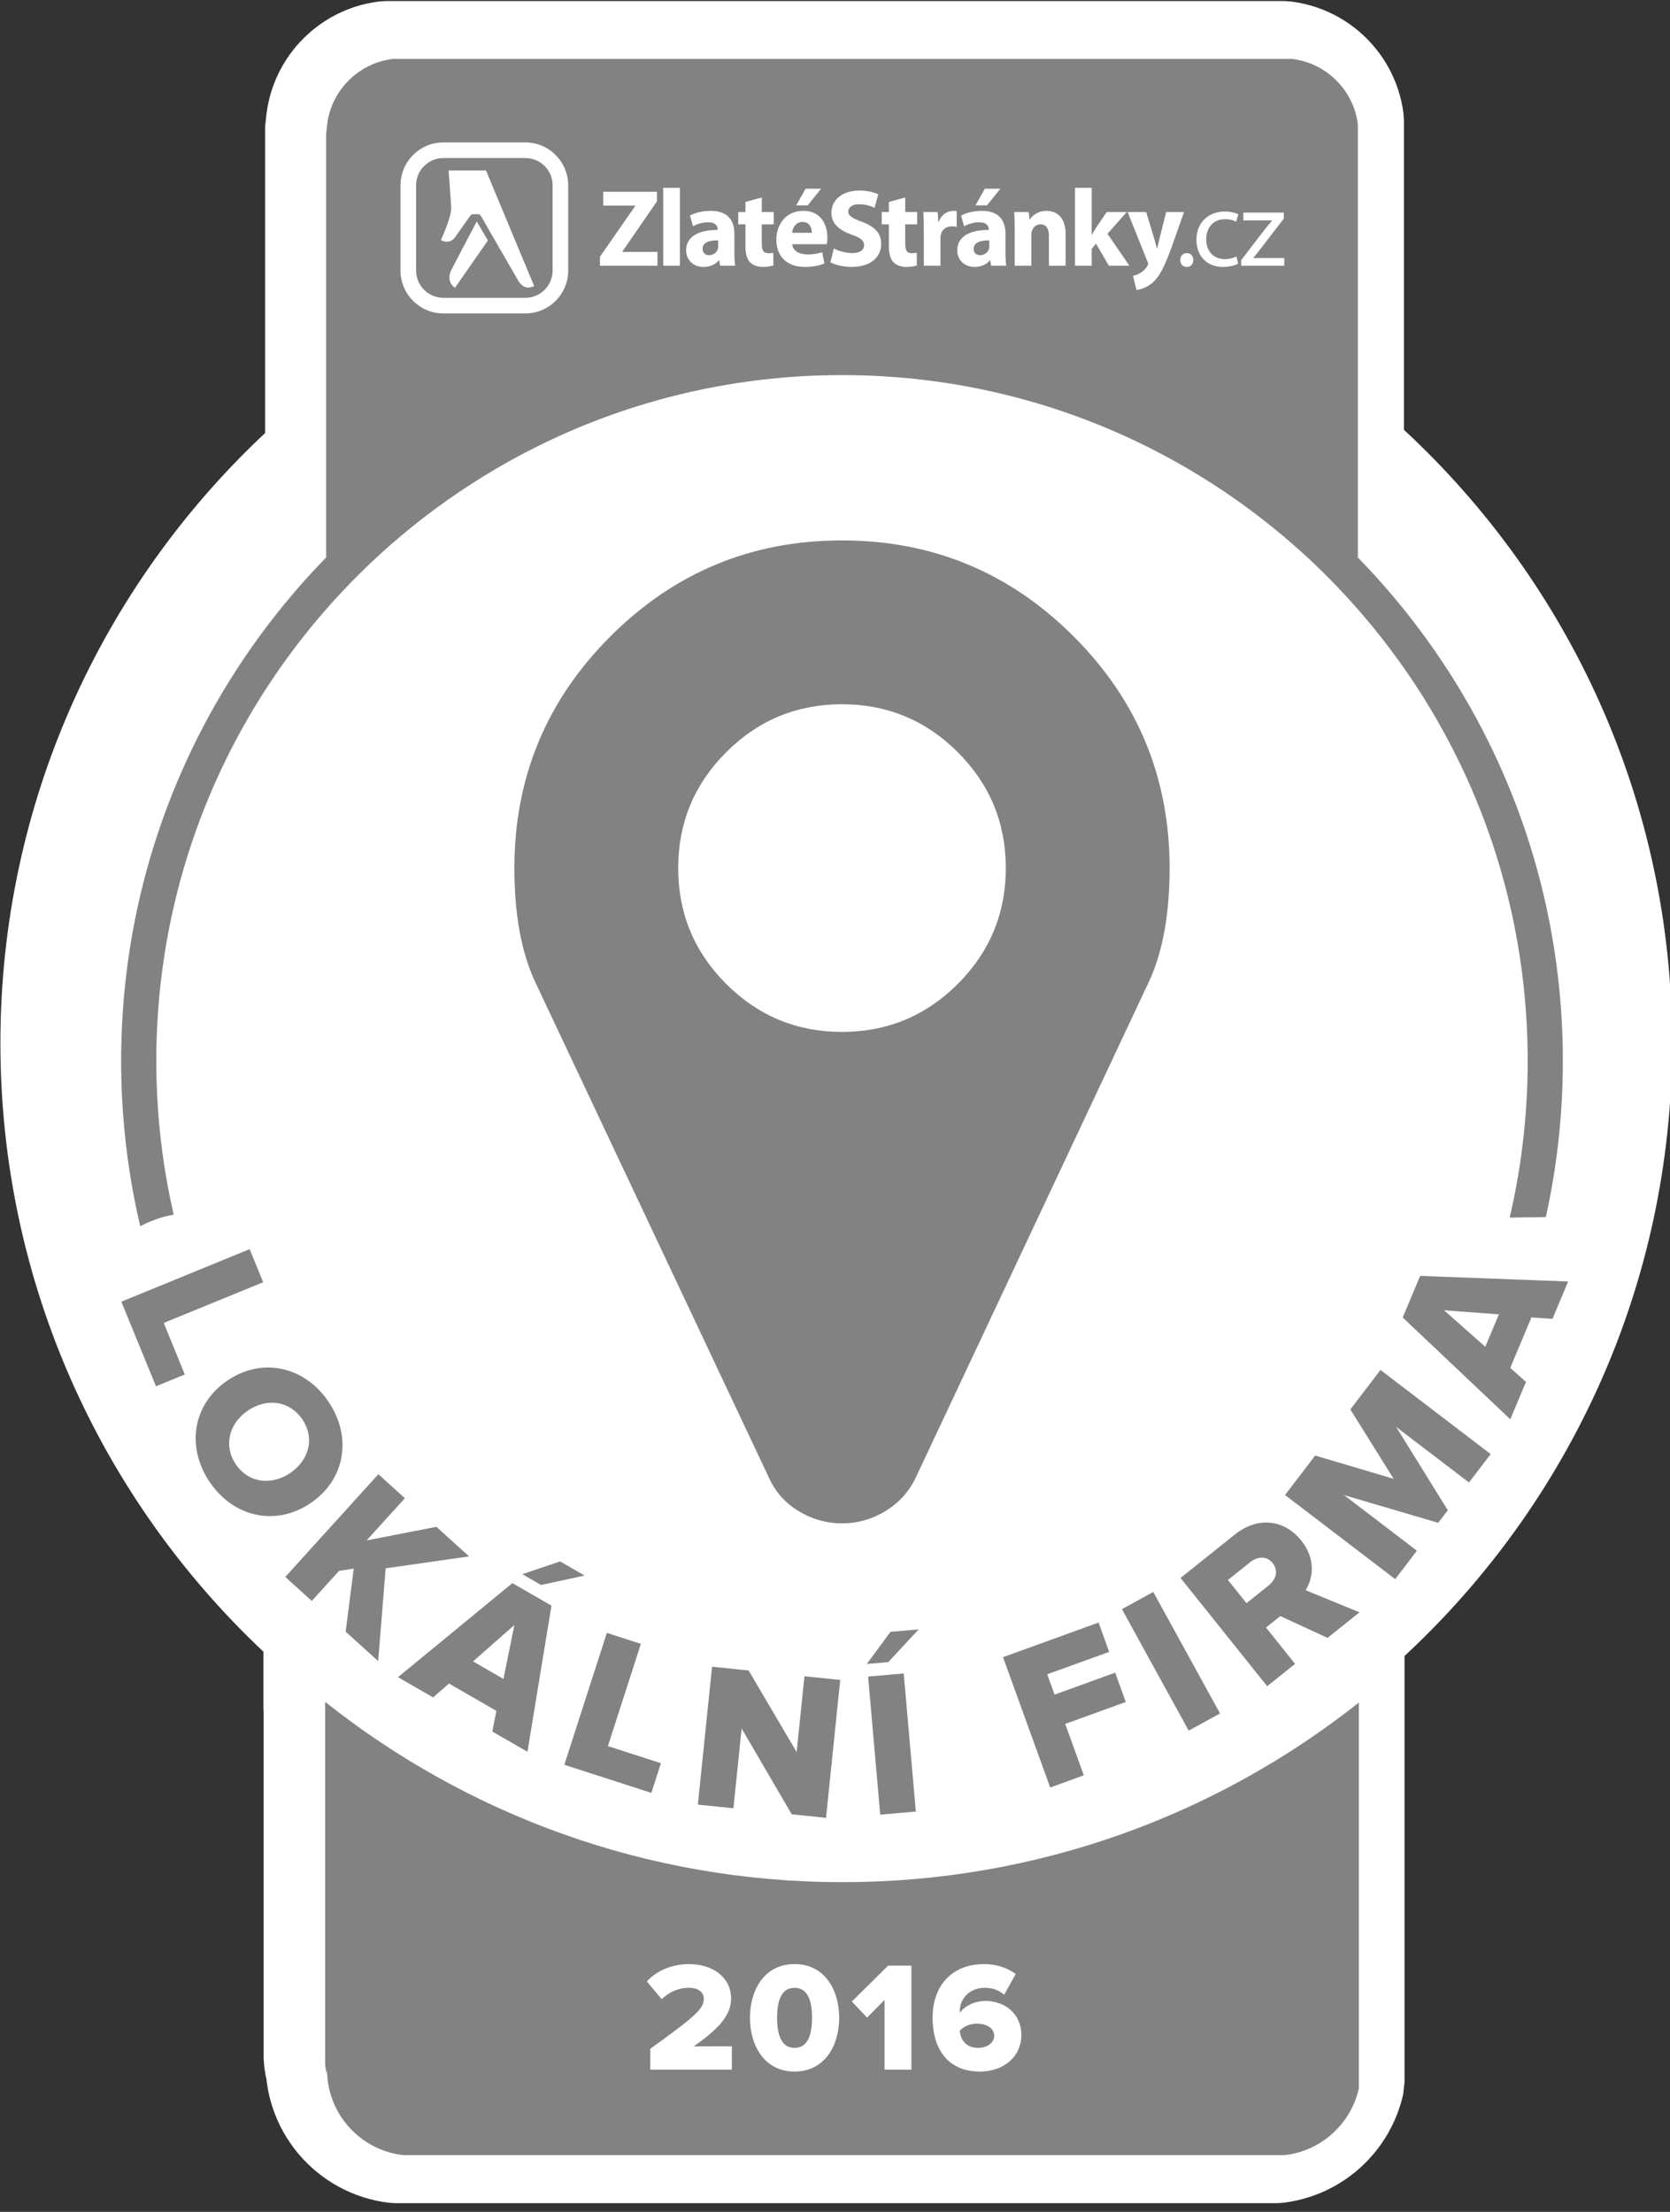
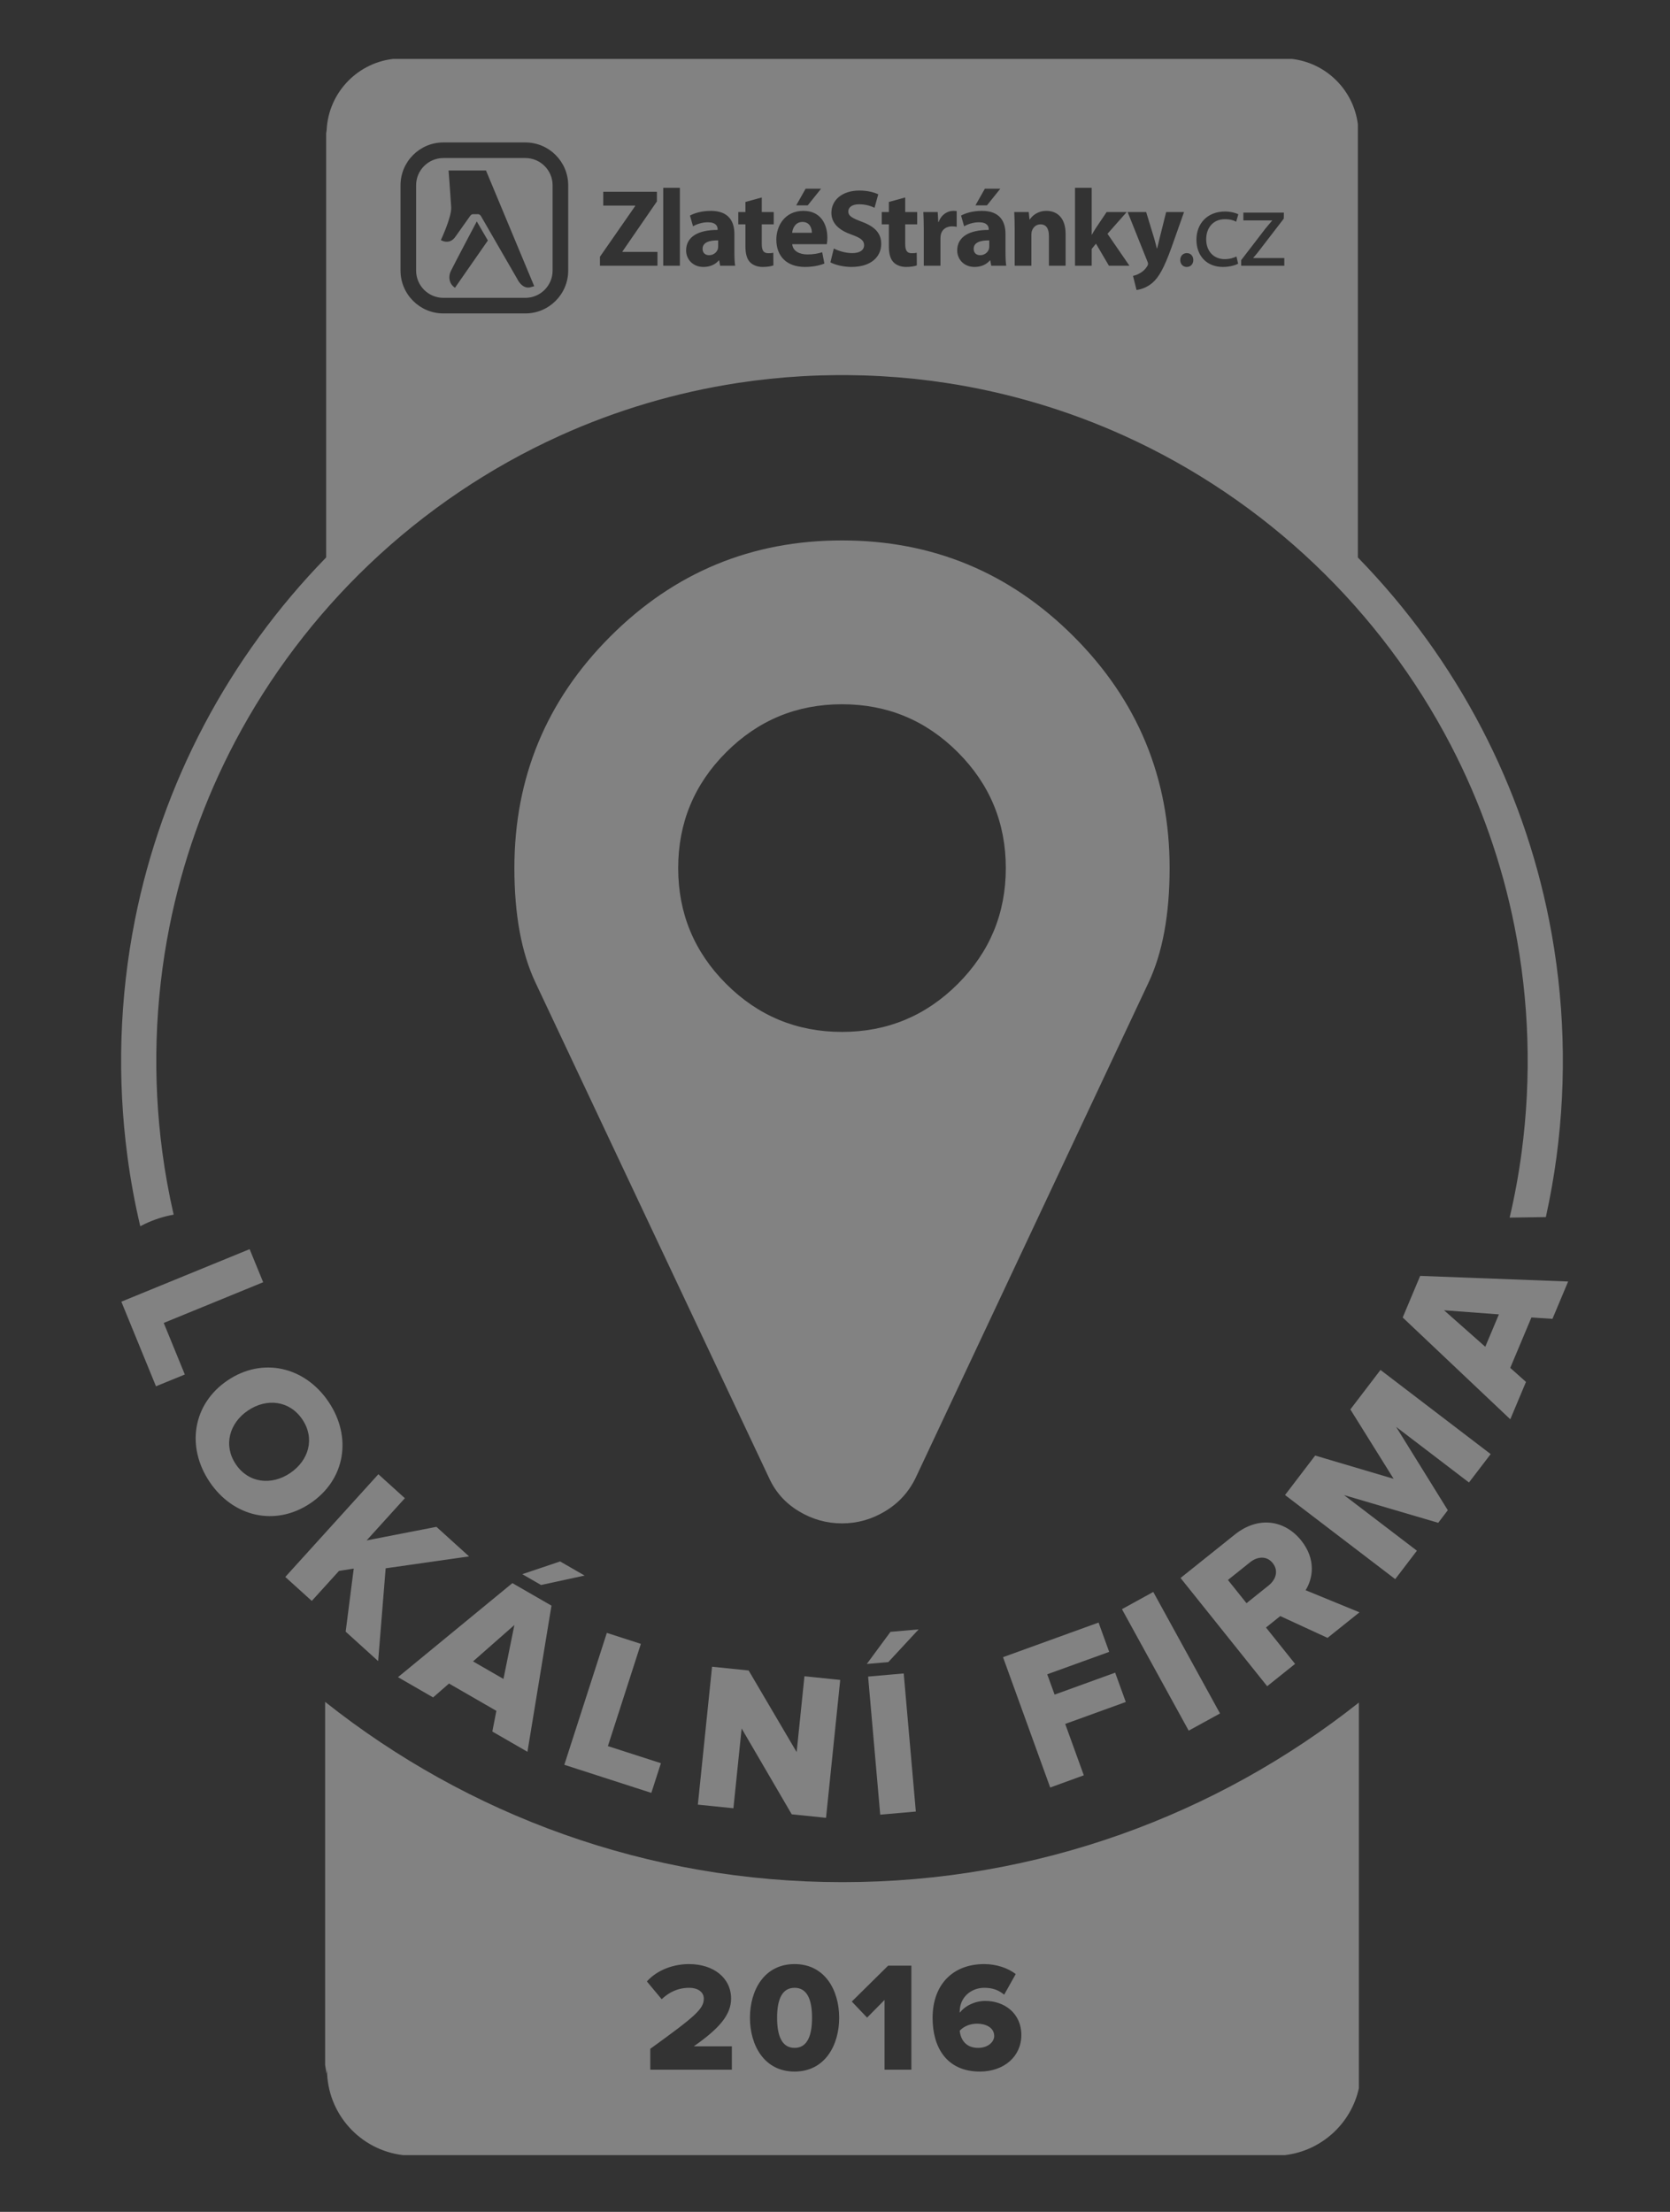
<svg xmlns="http://www.w3.org/2000/svg" width="100%" height="100%" viewBox="0 0 37 49" version="1.1" xml:space="preserve" style="fill-rule: evenodd; clip-rule: evenodd; stroke-linejoin: round; stroke-miterlimit: 1.414;">
  <rect x="0" y="0" width="37" height="49" fill="#333333" stroke="none" />
  <g transform="matrix(0.072,0,0,0.072,-8.71,-22.952)">
-     <path d="M202.547,452.021L202.547,357.616L202.841,355.108C202.866,354.835 202.894,354.563 202.924,354.291C202.951,354.059 202.979,353.827 203.008,353.596C203.211,352.066 203.495,350.55 203.87,349.053C204.606,346.121 205.679,343.274 207.06,340.585C208.956,336.896 211.431,333.508 214.368,330.578C217.198,327.754 220.453,325.359 223.993,323.499C226.871,321.988 229.933,320.832 233.092,320.066C234.593,319.702 236.114,319.432 237.646,319.24L237.831,319.218L239.795,319.102L516.051,319.102C516.72,319.143 517.388,319.183 518.057,319.223C519.295,319.374 520.525,319.573 521.744,319.835C524.467,320.42 527.126,321.293 529.666,322.435C534.381,324.554 538.668,327.599 542.227,331.346C545.322,334.604 547.86,338.384 549.698,342.484C550.78,344.896 551.619,347.416 552.2,349.995C552.474,351.212 552.686,352.441 552.848,353.678L552.989,355.842L552.989,451.025C603.729,498.019 635.509,565.199 635.509,639.743C635.509,714.198 603.805,781.306 553.172,828.291L553.172,959.444L552.761,963.125L552.686,963.456C552.588,963.87 552.488,964.284 552.38,964.695C552.165,965.513 551.925,966.325 551.662,967.129C550.754,969.906 549.56,972.59 548.107,975.126C545.723,979.286 542.643,983.042 539.033,986.196C535.505,989.278 531.476,991.781 527.148,993.572C524.805,994.542 522.377,995.303 519.9,995.844C518.529,996.144 517.144,996.371 515.75,996.54L513.747,996.661L242.734,996.661L240.772,996.545C239.455,996.389 238.146,996.177 236.849,995.902C234.031,995.305 231.274,994.424 228.633,993.275C223.765,991.159 219.302,988.137 215.524,984.409C211.689,980.626 208.572,976.126 206.385,971.203C205.183,968.497 204.262,965.667 203.642,962.772C203.326,961.297 203.093,959.807 202.929,958.307L202.922,958.247L202.743,957.614L202.305,954.834L202.102,952.24L202.102,844.95L202.042,844.95L202.042,826.991C152.22,780.072 121.096,713.514 121.096,639.743C121.096,565.724 152.431,498.966 202.547,452.021Z" style="fill: white;" />
-   </g>
+     </g>
  <g transform="matrix(0.085,0,0,0.085,-52.754,-63.358)">
    <path d="M955.533,1307.07L725.704,1307.07C714.548,1305.78 705.876,1296.29 705.876,1284.79L705.752,1285.89L705.381,1283.53L705.381,1188.94C742.426,1218.35 789.286,1235.93 840.218,1235.93C891.049,1235.93 937.822,1218.42 974.833,1189.12L974.833,1289.64C972.795,1298.87 965.073,1305.96 955.533,1307.07ZM876.038,1285.29C882.34,1285.29 886.852,1281.35 886.852,1275.78C886.852,1270.01 882.34,1266.88 877.461,1266.88C874.737,1266.88 872.136,1268.18 870.794,1269.97L870.794,1269.64C870.794,1265.86 873.843,1263.46 877.177,1263.46C879.372,1263.46 880.876,1264.03 882.38,1265.25L885.389,1259.88C883.356,1258.3 880.348,1257.28 877.177,1257.28C868.965,1257.28 863.72,1262.65 863.72,1271.31C863.72,1279.07 867.46,1285.29 876.038,1285.29ZM827.742,1285.29C835.669,1285.29 839.369,1278.42 839.369,1271.27C839.369,1264.11 835.669,1257.28 827.742,1257.28C819.814,1257.28 816.115,1264.11 816.115,1271.27C816.115,1278.42 819.814,1285.29 827.742,1285.29ZM858.191,1257.69L852.134,1257.69L842.662,1267.04L846.646,1271.23L851.199,1266.63L851.199,1284.81L858.191,1284.81L858.191,1257.69ZM801.48,1278.71C808.228,1273.99 811.196,1270.45 811.196,1266.27C811.196,1260.86 806.602,1257.28 800.219,1257.28C796.439,1257.28 792.129,1258.62 789.243,1261.8L793.105,1266.43C795.056,1264.6 797.333,1263.46 800.341,1263.46C802.333,1263.46 804.082,1264.44 804.082,1266.27C804.082,1268.99 801.886,1270.86 790.137,1279.36L790.137,1284.81L811.399,1284.81L811.399,1278.71L801.48,1278.71ZM875.591,1279.12C872.298,1279.12 870.997,1276.84 870.794,1274.64C871.973,1273.38 873.64,1272.81 875.347,1272.81C877.461,1272.81 879.778,1273.75 879.778,1276.03C879.778,1277.53 878.193,1279.12 875.591,1279.12ZM827.742,1279.12C824.49,1279.12 823.189,1276.07 823.189,1271.27C823.189,1266.47 824.49,1263.46 827.742,1263.46C830.994,1263.46 832.295,1266.47 832.295,1271.27C832.295,1276.07 830.994,1279.12 827.742,1279.12ZM835.944,1219.16L839.642,1183.22L830.32,1182.26L828.286,1202.03L815.772,1180.76L806.235,1179.78L802.537,1215.72L811.805,1216.67L813.945,1195.87L827,1218.24L835.944,1219.16ZM859.351,1217.52L856.193,1181.53L846.912,1182.35L850.07,1218.34L859.351,1217.52ZM790.411,1212.66L792.904,1204.92L779.088,1200.47L787.68,1173.82L778.813,1170.96L767.727,1205.34L790.411,1212.66ZM903.137,1208.08L898.287,1194.69L914.076,1188.97L911.309,1181.33L895.521,1187.05L893.603,1181.75L909.748,1175.91L906.982,1168.27L882.077,1177.29L894.377,1211.26L903.137,1208.08ZM758.118,1201.95L764.378,1163.86L754.194,1157.99L724.374,1182.5L733.526,1187.78L737.671,1184.16L750.014,1191.28L748.966,1196.67L758.118,1201.95ZM938.64,1191.96L921.242,1160.29L913.077,1164.78L930.474,1196.44L938.64,1191.96ZM974.992,1165.6L960.947,1159.84C962.866,1156.78 963.727,1151.79 959.8,1146.88C955.602,1141.64 948.733,1140.34 942.475,1145.35L928.352,1156.65L950.932,1184.86L958.205,1179.04L950.622,1169.56L954.343,1166.58L966.662,1172.26L974.992,1165.6ZM751.865,1182.96L743.934,1178.39L754.711,1168.91L751.865,1182.96ZM860.079,1170.05L852.741,1170.69L846.57,1179.06L852.181,1178.57L860.079,1170.05ZM719.202,1178.31L721.158,1154.13L742.902,1151.03L734.393,1143.32L716.198,1146.86L726.165,1135.86L719.261,1129.61L695,1156.38L701.903,1162.63L708.996,1154.81L712.839,1154.2L710.734,1170.64L719.202,1178.31ZM951.294,1158.62L945.544,1163.22L940.703,1157.17L946.453,1152.57C948.398,1151.01 950.809,1150.82 952.367,1152.76C953.958,1154.75 953.239,1157.06 951.294,1158.62ZM773.02,1156.02L766.637,1152.34L756.782,1155.66L761.663,1158.48L773.02,1156.02ZM1009.19,1124.36L980.468,1102.43L972.613,1112.72L983.889,1130.8L963.443,1124.74L955.588,1135.03L984.307,1156.95L989.96,1149.54L970.972,1135.05L995.514,1142.27L998.012,1138.99L984.546,1117.27L1003.53,1131.76L1009.19,1124.36ZM925.502,971.633C925.502,983.753 923.667,993.704 919.998,1001.49L859.287,1130.58C857.508,1134.25 854.867,1137.14 851.365,1139.25C847.862,1141.37 844.11,1142.42 840.107,1142.42C836.104,1142.42 832.351,1141.37 828.849,1139.25C825.346,1137.14 822.761,1134.25 821.093,1130.58L760.216,1001.49C756.546,993.704 754.712,983.753 754.712,971.633C754.712,948.06 763.051,927.935 779.73,911.256C796.408,894.577 816.534,886.238 840.107,886.238C863.679,886.238 883.805,894.577 900.484,911.256C917.162,927.935 925.502,948.06 925.502,971.633ZM675.287,1131.63C681.468,1140.79 692.449,1143.31 701.564,1137.16C710.679,1131.01 712.45,1119.89 706.27,1110.73C700.089,1101.57 689.078,1099 679.963,1105.15C670.848,1111.3 669.107,1122.47 675.287,1131.63ZM682.113,1127.03C678.78,1122.09 680.415,1116.28 685.265,1113.01C690.159,1109.7 696.112,1110.39 699.445,1115.33C702.777,1120.27 701.156,1126 696.262,1129.31C691.413,1132.58 685.445,1131.96 682.113,1127.03ZM1029.38,1079.38L990.81,1077.92L986.257,1088.76L1014.3,1115.29L1018.39,1105.55L1014.29,1101.89L1019.81,1088.75L1025.29,1089.12L1029.38,1079.38ZM661.293,1106.69L668.813,1103.62L663.313,1090.18L689.23,1079.57L685.701,1070.95L652.264,1084.64L661.293,1106.69ZM1011.33,1087.95L1007.78,1096.39L997.034,1086.88L1011.33,1087.95ZM957.375,760.745C966.323,761.782 973.444,768.847 974.566,777.768L974.566,890.677C987.451,903.884 998.393,918.974 1006.91,935.347C1015.06,951.02 1020.98,967.844 1024.41,985.175C1028.44,1005.48 1029.08,1026.45 1026.34,1046.96C1025.64,1052.21 1024.71,1057.42 1023.57,1062.59L1014.13,1062.73C1015.45,1057.12 1016.49,1051.45 1017.25,1045.74C1019.86,1026.23 1019.25,1006.27 1015.42,986.958C1012.16,970.478 1006.53,954.481 998.779,939.576C989.678,922.081 977.666,906.125 963.394,892.518C948.838,878.64 931.954,867.228 913.629,858.937C898.909,852.278 883.285,847.645 867.315,845.202C861.723,844.346 856.09,843.758 850.443,843.435C847.385,843.26 844.325,843.173 841.262,843.144C840.492,843.142 839.721,843.142 838.951,843.144C835.889,843.173 832.828,843.26 829.771,843.435C824.123,843.758 818.49,844.346 812.898,845.202C796.928,847.645 781.304,852.278 766.584,858.937C748.259,867.228 731.376,878.64 716.82,892.518C702.809,905.876 690.975,921.498 681.937,938.618C673.925,953.794 668.128,970.124 664.79,986.958C660.959,1006.27 660.35,1026.23 662.959,1045.74C663.687,1051.19 664.67,1056.61 665.902,1061.96C663.346,1062.41 660.854,1063.21 658.507,1064.32C658.063,1064.53 657.625,1064.75 657.193,1064.98C655.793,1059.03 654.684,1053.02 653.874,1046.96C651.132,1026.45 651.773,1005.48 655.799,985.175C659.31,967.472 665.406,950.299 673.832,934.339C682.27,918.355 693.027,903.612 705.647,890.677L705.647,779.272L705.755,780.236C705.755,770.177 713.341,761.875 723.101,760.745L957.375,760.745ZM882.804,971.633C882.804,959.847 878.635,949.784 870.295,941.444C861.956,933.105 851.893,928.935 840.107,928.935C828.32,928.935 818.258,933.105 809.918,941.444C801.579,949.784 797.409,959.847 797.409,971.633C797.409,983.419 801.579,993.482 809.918,1001.82C818.258,1010.16 828.32,1014.33 840.107,1014.33C851.893,1014.33 861.956,1010.16 870.295,1001.82C878.635,993.482 882.804,983.419 882.804,971.633ZM757.571,827.077C763.729,827.077 768.739,822.068 768.739,815.909L768.739,793.679C768.739,787.522 763.729,782.512 757.571,782.512L736.202,782.512C730.043,782.512 725.033,787.522 725.033,793.679L725.033,815.909C725.033,822.068 730.043,827.077 736.202,827.077L757.571,827.077ZM757.571,786.578C761.489,786.578 764.674,789.763 764.674,793.679L764.674,815.909C764.674,819.827 761.488,823.013 757.571,823.013L736.202,823.013C732.285,823.013 729.098,819.827 729.098,815.909L729.098,793.679C729.098,789.763 732.285,786.578 736.202,786.578L757.571,786.578ZM919.391,800.658L921.479,807.523C921.708,808.353 921.995,809.382 922.167,810.127L922.252,810.127C922.453,809.382 922.681,808.324 922.882,807.523L924.597,800.658L929.26,800.658L925.999,809.87C923.997,815.418 922.652,817.649 921.08,819.051C919.563,820.367 917.962,820.824 916.874,820.967L915.958,817.277C916.503,817.192 917.19,816.935 917.846,816.534C918.504,816.19 919.221,815.503 919.649,814.789C919.792,814.588 919.877,814.36 919.877,814.159C919.877,814.017 919.849,813.788 919.678,813.444L914.558,800.658L919.391,800.658ZM744.911,803.096C744.911,803.096 739.162,813.969 738.189,815.945C737.216,817.92 738.068,819.713 739.238,820.375L747.802,808.068L744.911,803.096ZM745.202,801.206C745.621,801.206 745.915,801.51 746.08,801.842L755.495,818.153C755.495,818.153 756.626,820.631 758.684,820.309L759.885,819.985L747.309,789.818L737.557,789.818C737.557,789.826 738.025,795.825 738.242,799.384C738.396,801.928 735.548,807.956 735.548,807.956C735.548,807.956 737.801,809.405 739.397,807.004C739.397,807.004 742.177,803.105 743.092,801.794C743.346,801.433 743.57,801.206 743.953,801.206L745.202,801.206ZM929.959,814.961C931.017,814.961 931.675,814.187 931.675,813.159C931.675,812.099 930.988,811.356 929.988,811.356C928.986,811.356 928.271,812.099 928.271,813.159C928.271,814.187 928.957,814.961 929.931,814.961L929.959,814.961ZM836.147,809.04C836.205,808.724 836.289,808.066 836.289,807.323C836.289,803.862 834.574,800.344 830.055,800.344C825.192,800.344 822.99,804.262 822.99,807.809C822.99,812.186 825.707,814.961 830.456,814.961C832.344,814.961 834.089,814.645 835.517,814.074L834.947,811.128C833.772,811.5 832.572,811.7 831.086,811.7C829.055,811.7 827.281,810.841 827.137,809.04L836.147,809.04ZM812.262,814.645C812.119,813.873 812.061,812.586 812.061,811.241L812.061,806.379C812.061,803.09 810.573,800.344 805.912,800.344C803.366,800.344 801.449,801.031 800.477,801.573L801.277,804.377C802.192,803.805 803.709,803.318 805.139,803.318C807.284,803.318 807.685,804.377 807.685,805.121L807.685,805.32C802.737,805.292 799.475,807.037 799.475,810.67C799.475,812.901 801.163,814.961 803.995,814.961C805.653,814.961 807.084,814.36 807.999,813.244L808.085,813.244L808.342,814.645L812.262,814.645ZM882.924,814.645C882.782,813.873 882.724,812.586 882.724,811.241L882.724,806.379C882.724,803.09 881.237,800.344 876.574,800.344C874.028,800.344 872.112,801.031 871.139,801.573L871.941,804.377C872.856,803.805 874.372,803.318 875.802,803.318C877.947,803.318 878.348,804.377 878.348,805.121L878.348,805.32C873.399,805.292 870.138,807.037 870.138,810.67C870.138,812.901 871.826,814.961 874.658,814.961C876.317,814.961 877.747,814.36 878.662,813.244L878.748,813.244L879.006,814.645L882.924,814.645ZM819.196,800.658L819.196,796.854L814.933,798.026L814.933,800.658L813.075,800.658L813.075,803.862L814.933,803.862L814.933,809.582C814.933,811.557 815.334,812.901 816.136,813.73C816.822,814.446 817.995,814.961 819.396,814.961C820.626,814.961 821.656,814.789 822.228,814.56L822.199,811.27C821.77,811.356 821.513,811.385 820.913,811.385C819.596,811.385 819.196,810.613 819.196,808.925L819.196,803.862L822.314,803.862L822.314,800.658L819.196,800.658ZM943.361,814.131C942.702,814.475 941.243,814.961 939.384,814.961C935.208,814.961 932.491,812.099 932.491,807.867C932.491,803.605 935.408,800.515 939.927,800.515C941.415,800.515 942.731,800.887 943.417,801.231L942.845,803.175C942.245,802.831 941.301,802.517 939.927,802.517C936.753,802.517 935.036,804.864 935.036,807.752C935.036,810.955 937.095,812.929 939.842,812.929C941.271,812.929 942.216,812.557 942.931,812.243L943.361,814.131ZM856.584,800.658L856.584,796.854L852.322,798.026L852.322,800.658L850.464,800.658L850.464,803.862L852.322,803.862L852.322,809.582C852.322,811.557 852.723,812.901 853.524,813.73C854.21,814.446 855.383,814.961 856.786,814.961C858.015,814.961 859.044,814.789 859.616,814.56L859.587,811.27C859.159,811.356 858.902,811.385 858.301,811.385C856.984,811.385 856.584,810.613 856.584,808.925L856.584,803.862L859.703,803.862L859.703,800.658L856.584,800.658ZM837.974,810.155C839.147,810.755 840.949,811.356 842.808,811.356C844.811,811.356 845.868,810.526 845.868,809.268C845.868,808.067 844.953,807.381 842.636,806.551C839.433,805.435 837.344,803.661 837.344,800.858C837.344,797.569 840.091,795.051 844.638,795.051C846.812,795.051 848.414,795.509 849.559,796.025L848.586,799.542C847.813,799.17 846.441,798.627 844.552,798.627C842.665,798.627 841.749,799.485 841.749,800.486C841.749,801.717 842.837,802.26 845.325,803.204C848.729,804.463 850.331,806.235 850.331,808.953C850.331,812.186 847.842,814.961 842.551,814.961C840.347,814.961 838.174,814.36 837.087,813.759L837.974,810.155ZM947.304,812.644L947.304,812.586C947.932,811.871 948.504,811.184 949.076,810.412L955.256,802.375L955.283,800.801L944.728,800.801L944.728,802.831L952.223,802.831L952.223,802.889C951.593,803.633 951.021,804.291 950.42,805.034L944.157,813.187L944.157,814.645L955.398,814.645L955.398,812.644L947.304,812.644ZM865.769,814.645L865.769,807.551C865.769,807.209 865.798,806.865 865.855,806.579C866.141,805.235 867.229,804.377 868.831,804.377C869.317,804.377 869.689,804.434 870.003,804.52L870.003,800.401C869.689,800.344 869.489,800.344 869.088,800.344C867.743,800.344 866.027,801.201 865.312,803.232L865.198,803.232L865.055,800.658L861.307,800.658C861.365,801.86 861.422,803.204 861.422,805.263L861.422,814.645L865.769,814.645ZM797.852,814.645L797.852,794.336L793.506,794.336L793.506,814.645L797.852,814.645ZM782.881,811.042L782.881,810.927L791.863,797.884L791.863,795.366L777.875,795.366L777.875,798.971L786.199,798.971L786.199,799.085L777.016,812.3L777.016,814.645L792.005,814.645L792.005,811.042L782.881,811.042ZM915.031,814.645L909.31,806.322L914.317,800.658L909.082,800.658L906.25,804.864C905.906,805.406 905.564,805.978 905.248,806.551L905.192,806.551L905.192,794.337L900.843,794.337L900.843,814.645L905.192,814.645L905.192,810.269L906.307,808.896L909.683,814.645L915.031,814.645ZM898.392,814.645L898.392,806.35C898.392,802.232 896.246,800.344 893.385,800.344C891.068,800.344 889.638,801.687 889.067,802.574L888.98,802.574L888.78,800.658L885.004,800.658C885.062,801.888 885.118,803.376 885.118,805.121L885.118,814.645L889.467,814.645L889.467,806.579C889.467,806.179 889.524,805.779 889.638,805.492C889.924,804.692 890.64,803.862 891.841,803.862C893.414,803.862 894.042,805.091 894.042,806.894L894.042,814.645L898.392,814.645ZM878.491,808.038C876.203,808.009 874.429,808.554 874.429,810.241C874.429,811.356 875.172,811.9 876.144,811.9C877.232,811.9 878.119,811.184 878.405,810.298C878.462,810.068 878.491,809.812 878.491,809.554L878.491,808.038ZM807.828,808.038C805.539,808.009 803.766,808.554 803.766,810.241C803.766,811.356 804.51,811.9 805.482,811.9C806.57,811.9 807.457,811.184 807.742,810.298C807.799,810.068 807.828,809.812 807.828,809.554L807.828,808.038ZM832.257,806.065C832.257,805.006 831.8,803.232 829.798,803.232C827.966,803.232 827.223,804.892 827.108,806.065L832.257,806.065ZM877.89,798.913L881.379,794.565L877.347,794.565L874.886,798.913L877.89,798.913ZM831.171,798.913L834.659,794.565L830.627,794.565L828.168,798.913L831.171,798.913Z" style="fill: rgb(130,130,130);" />
  </g>
</svg>